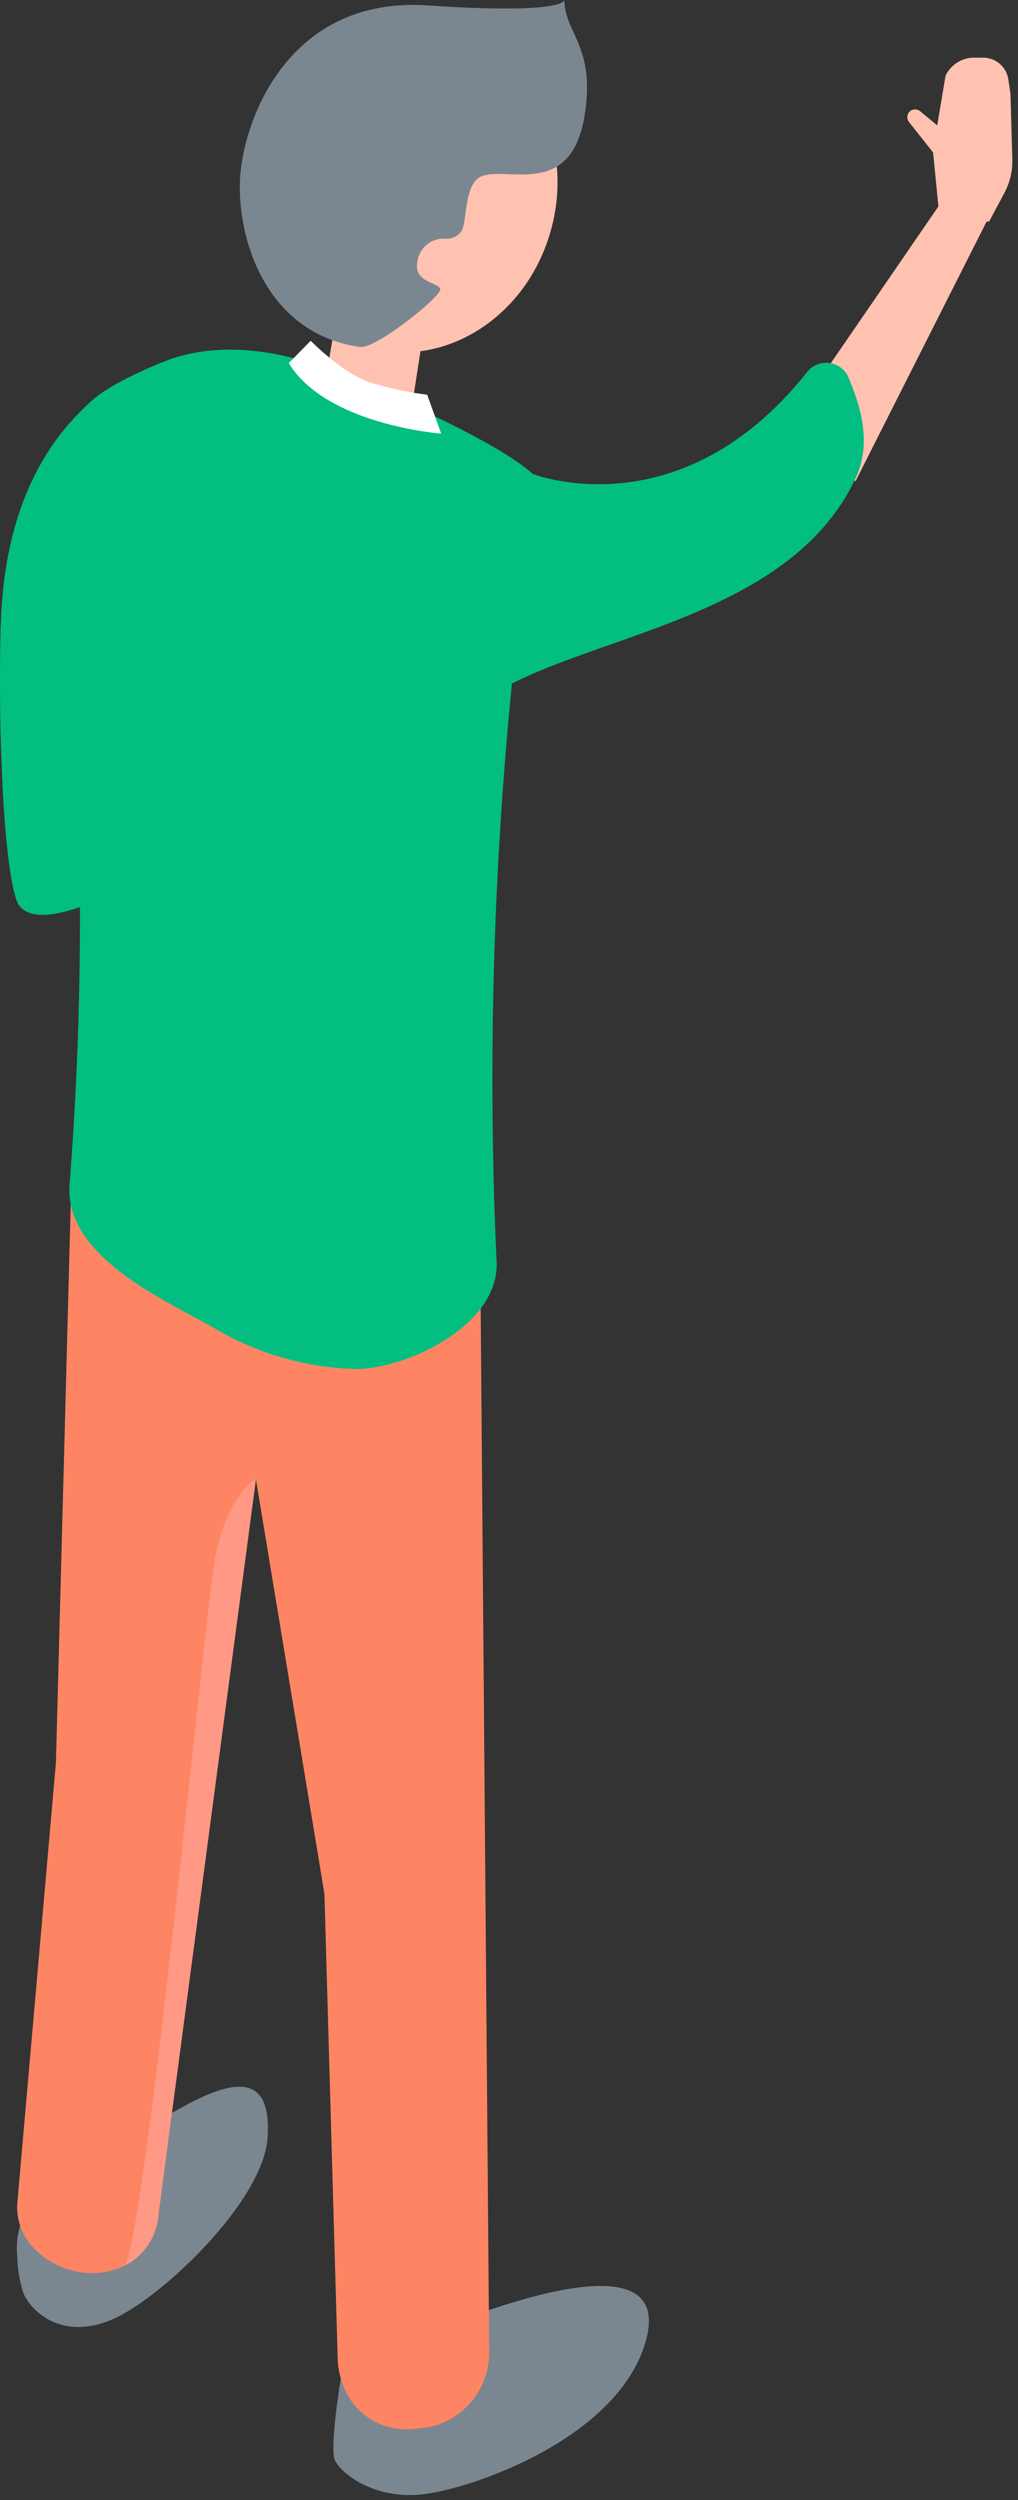
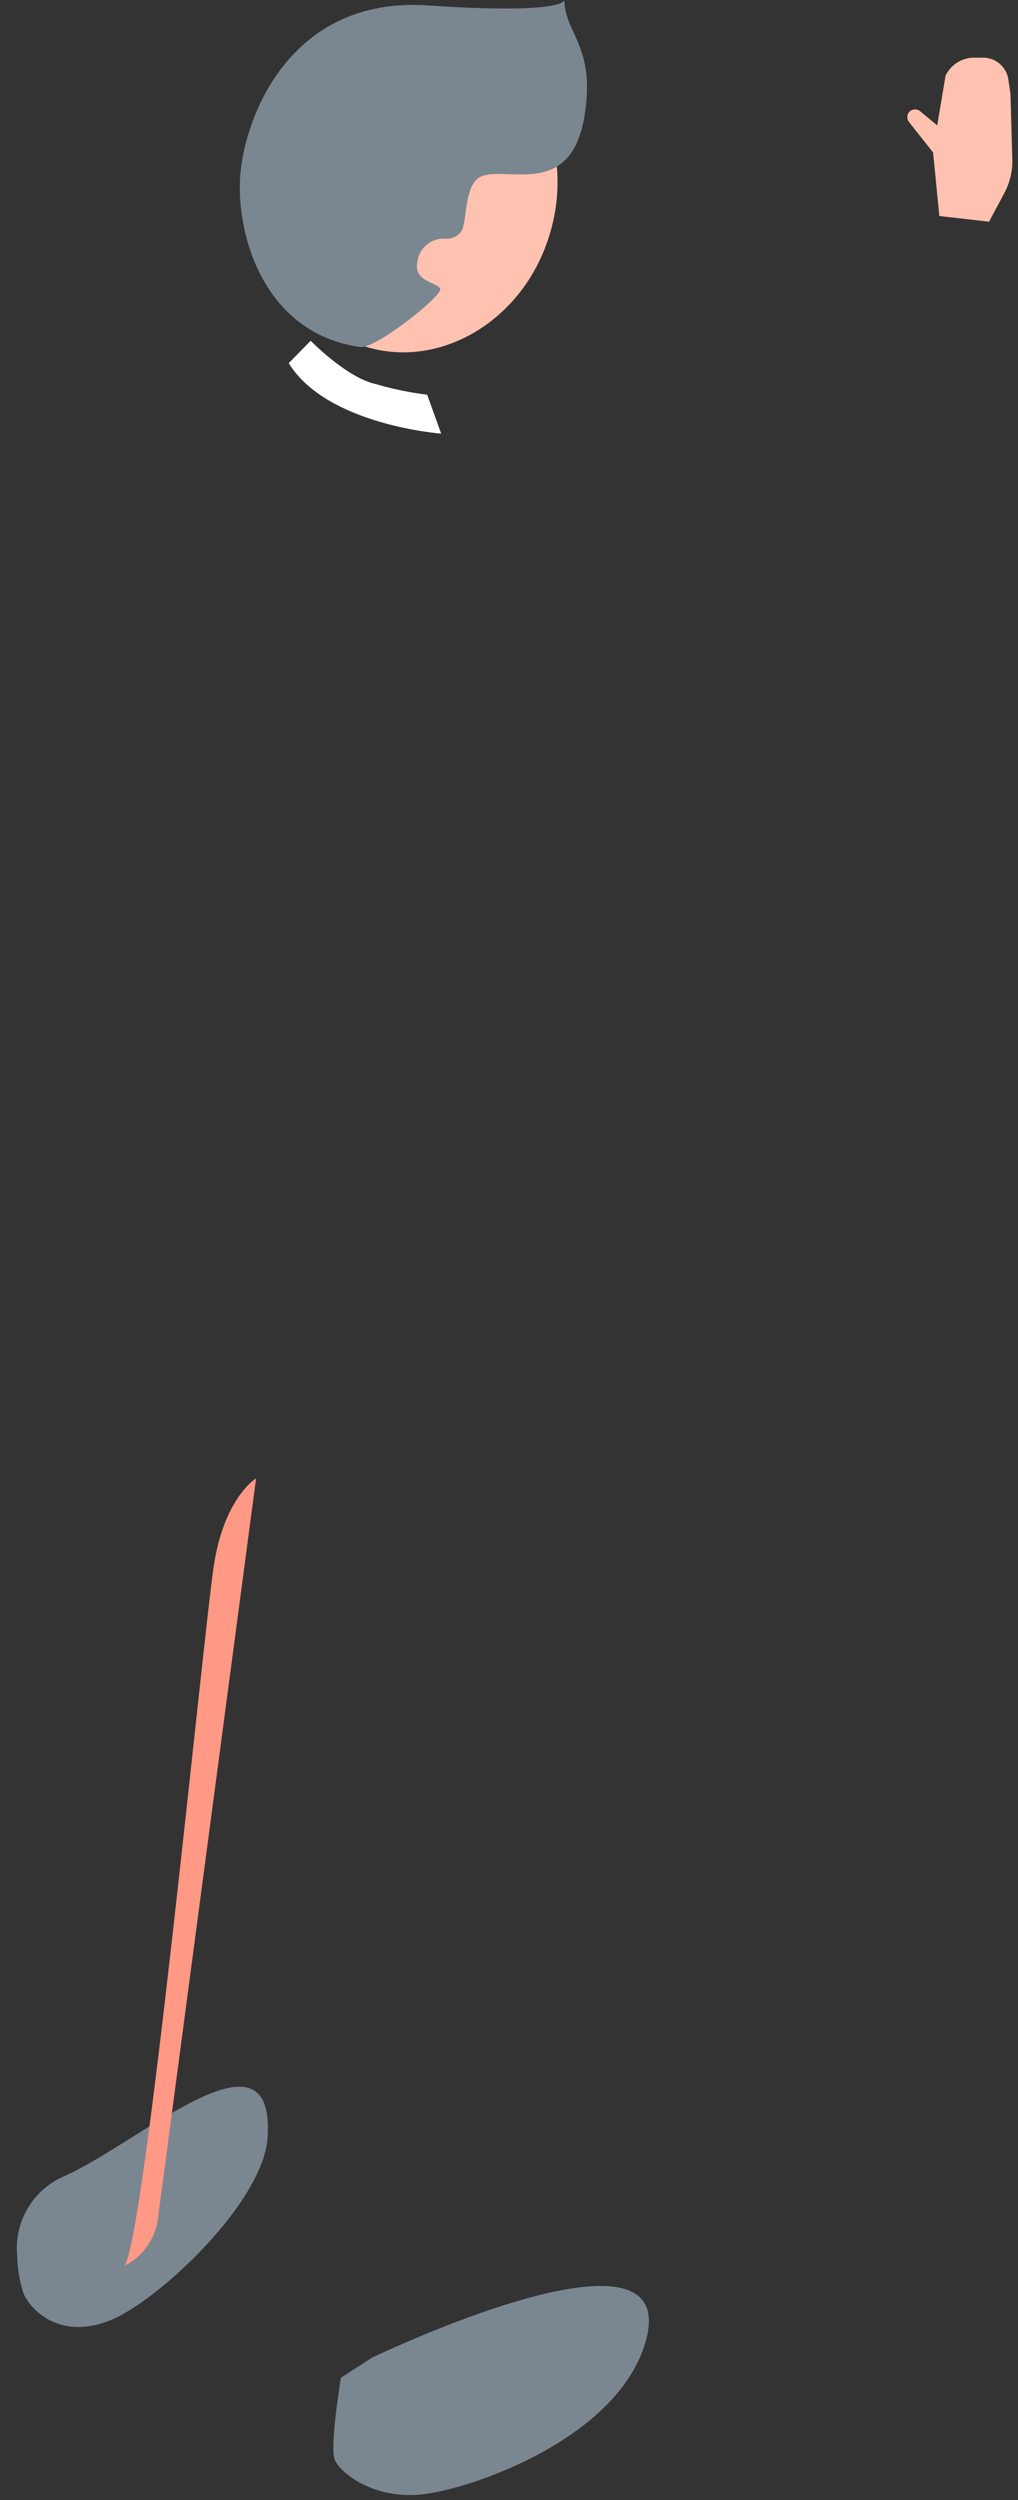
<svg xmlns="http://www.w3.org/2000/svg" height="189" viewBox="0 0 77 189" width="77">
  <rect x="0" y="0" width="77" height="189" fill="#333333" stroke="none" />
  <g fill="none">
    <path d="m4.66 164.6c-2.256 1.068-3.6 3.436-3.36 5.92.019.982.184 1.956.49 2.89.68 1.45 2.93 3.44 6.54 2s11.61-8.92 11.91-13.84c.58-9.11-9.88.6-15.58 3.03zm21.13 15.14s-.88 5.26-.46 6.23 2.92 3 6.63 2.59 14.35-4.1 16.74-11.11c3.69-10.88-20.56.78-20.56.78z" fill="#7b8790" />
-     <path d="m36.33 95.56.67 82.22c.034 2.719-1.838 5.091-4.49 5.69-.31.05-.64.09-1 .12-1.871.287-3.748-.482-4.88-2-.678-.977-1.057-2.131-1.09-3.32l-1-35.1-5.19-31.39-7.35 55.51c-.074 1.458-.811 2.803-2 3.65-.981.64-2.14.952-3.31.89-1.702-.08-3.293-.866-4.39-2.17-.691-.843-1.047-1.911-1-3l2.93-33.41 1.13-42.6z" fill="#fd8563" />
-     <path d="m25.79 22-1.31 7.49c.053 1.609 1.217 2.965 2.8 3.26 2.86.72 3.74-1.12 3.74-1.12l1.3-8.44z" fill="#ffc2b0" />
    <path d="m41.53 17.87c-2 6.41-8.31 10.13-14 8.3s-8.68-8.52-6.64-14.94 8.31-10.13 14-8.3 8.68 8.52 6.64 14.94z" fill="#ffc2b0" />
    <path d="m19.37 111.76-7.37 55.53c-.074 1.458-.811 2.803-2 3.65-.19.12-.4.24-.62.35 1.5-1.13 6-47.74 6.79-52.92s3.2-6.61 3.2-6.61z" fill="#ff9884" />
-     <path d="m64.7 36.4 10-19.8-3.1-1.9-10.3 15z" fill="#ffc2b0" />
-     <path d="m10 32.4c-.154.959-.402 1.9-.74 2.81-.692 1.958-1.706 3.786-3 5.41-1.33 11.08.86 25.44-1 48.92-.43 5.46 7.33 8.79 11 10.89 3.241 1.914 6.917 2.967 10.68 3.06 3.73 0 10.87-3.26 10.62-8.13-.664-14.572-.276-29.173 1.16-43.69 7.67-3.88 21.33-5.55 26-15.52 1.32-2.81.24-5.8-.62-7.78-.303-.545-.861-.899-1.483-.942-.622-.042-1.223.233-1.597.732-9.6 12.07-20.75 7.66-20.75 7.66s-2.28-2.47-13.89-7.19c-.14-.06-6.86-3.66-13.39-1.52 0 0-4.42 1.61-6.19 3.31-2.38 2.19-6.36 6.69-6.73 16.49-.21 5.54 0 17.32 1.13 21 1 3.44 9.13-1.32 9.13-1.32" fill="#03be81" />
    <path d="m74.81 16.76 1.19-2.23c.404-.78.6-1.652.57-2.53l-.14-4.91-.16-1.09c-.148-.979-1.011-1.687-2-1.64h-.69c-.885.038-1.677.561-2.06 1.36l-.63 3.76-1.29-1.07c-.252-.21-.626-.179-.84.07-.176.219-.176.531 0 .75l1.82 2.3.47 4.8z" fill="#ffc2b0" />
    <path d="m21.84 27.45 1.66-1.69s2.71 2.78 4.9 3.27c1.28.374 2.587.645 3.91.81l1.06 2.94s-8.66-.64-11.53-5.33z" fill="#fff" />
    <path d="m33.76 18.05c.452.005.878-.212 1.14-.58.45-.66.17-3.67 1.57-4.16 2.18-.78 7.34 2 7.9-5.9.3-4.08-1.69-5.17-1.68-7.41 0 0 .17 1.12-10.33.41s-13.94 8.59-14.2 13.05 1.89 11.76 9.07 12.77c1.19.17 6.19-3.84 6.07-4.37s-2-.5-1.74-2c.048-.533.308-1.025.721-1.365s.946-.5 1.479-.445z" fill="#7b8790" />
  </g>
</svg>